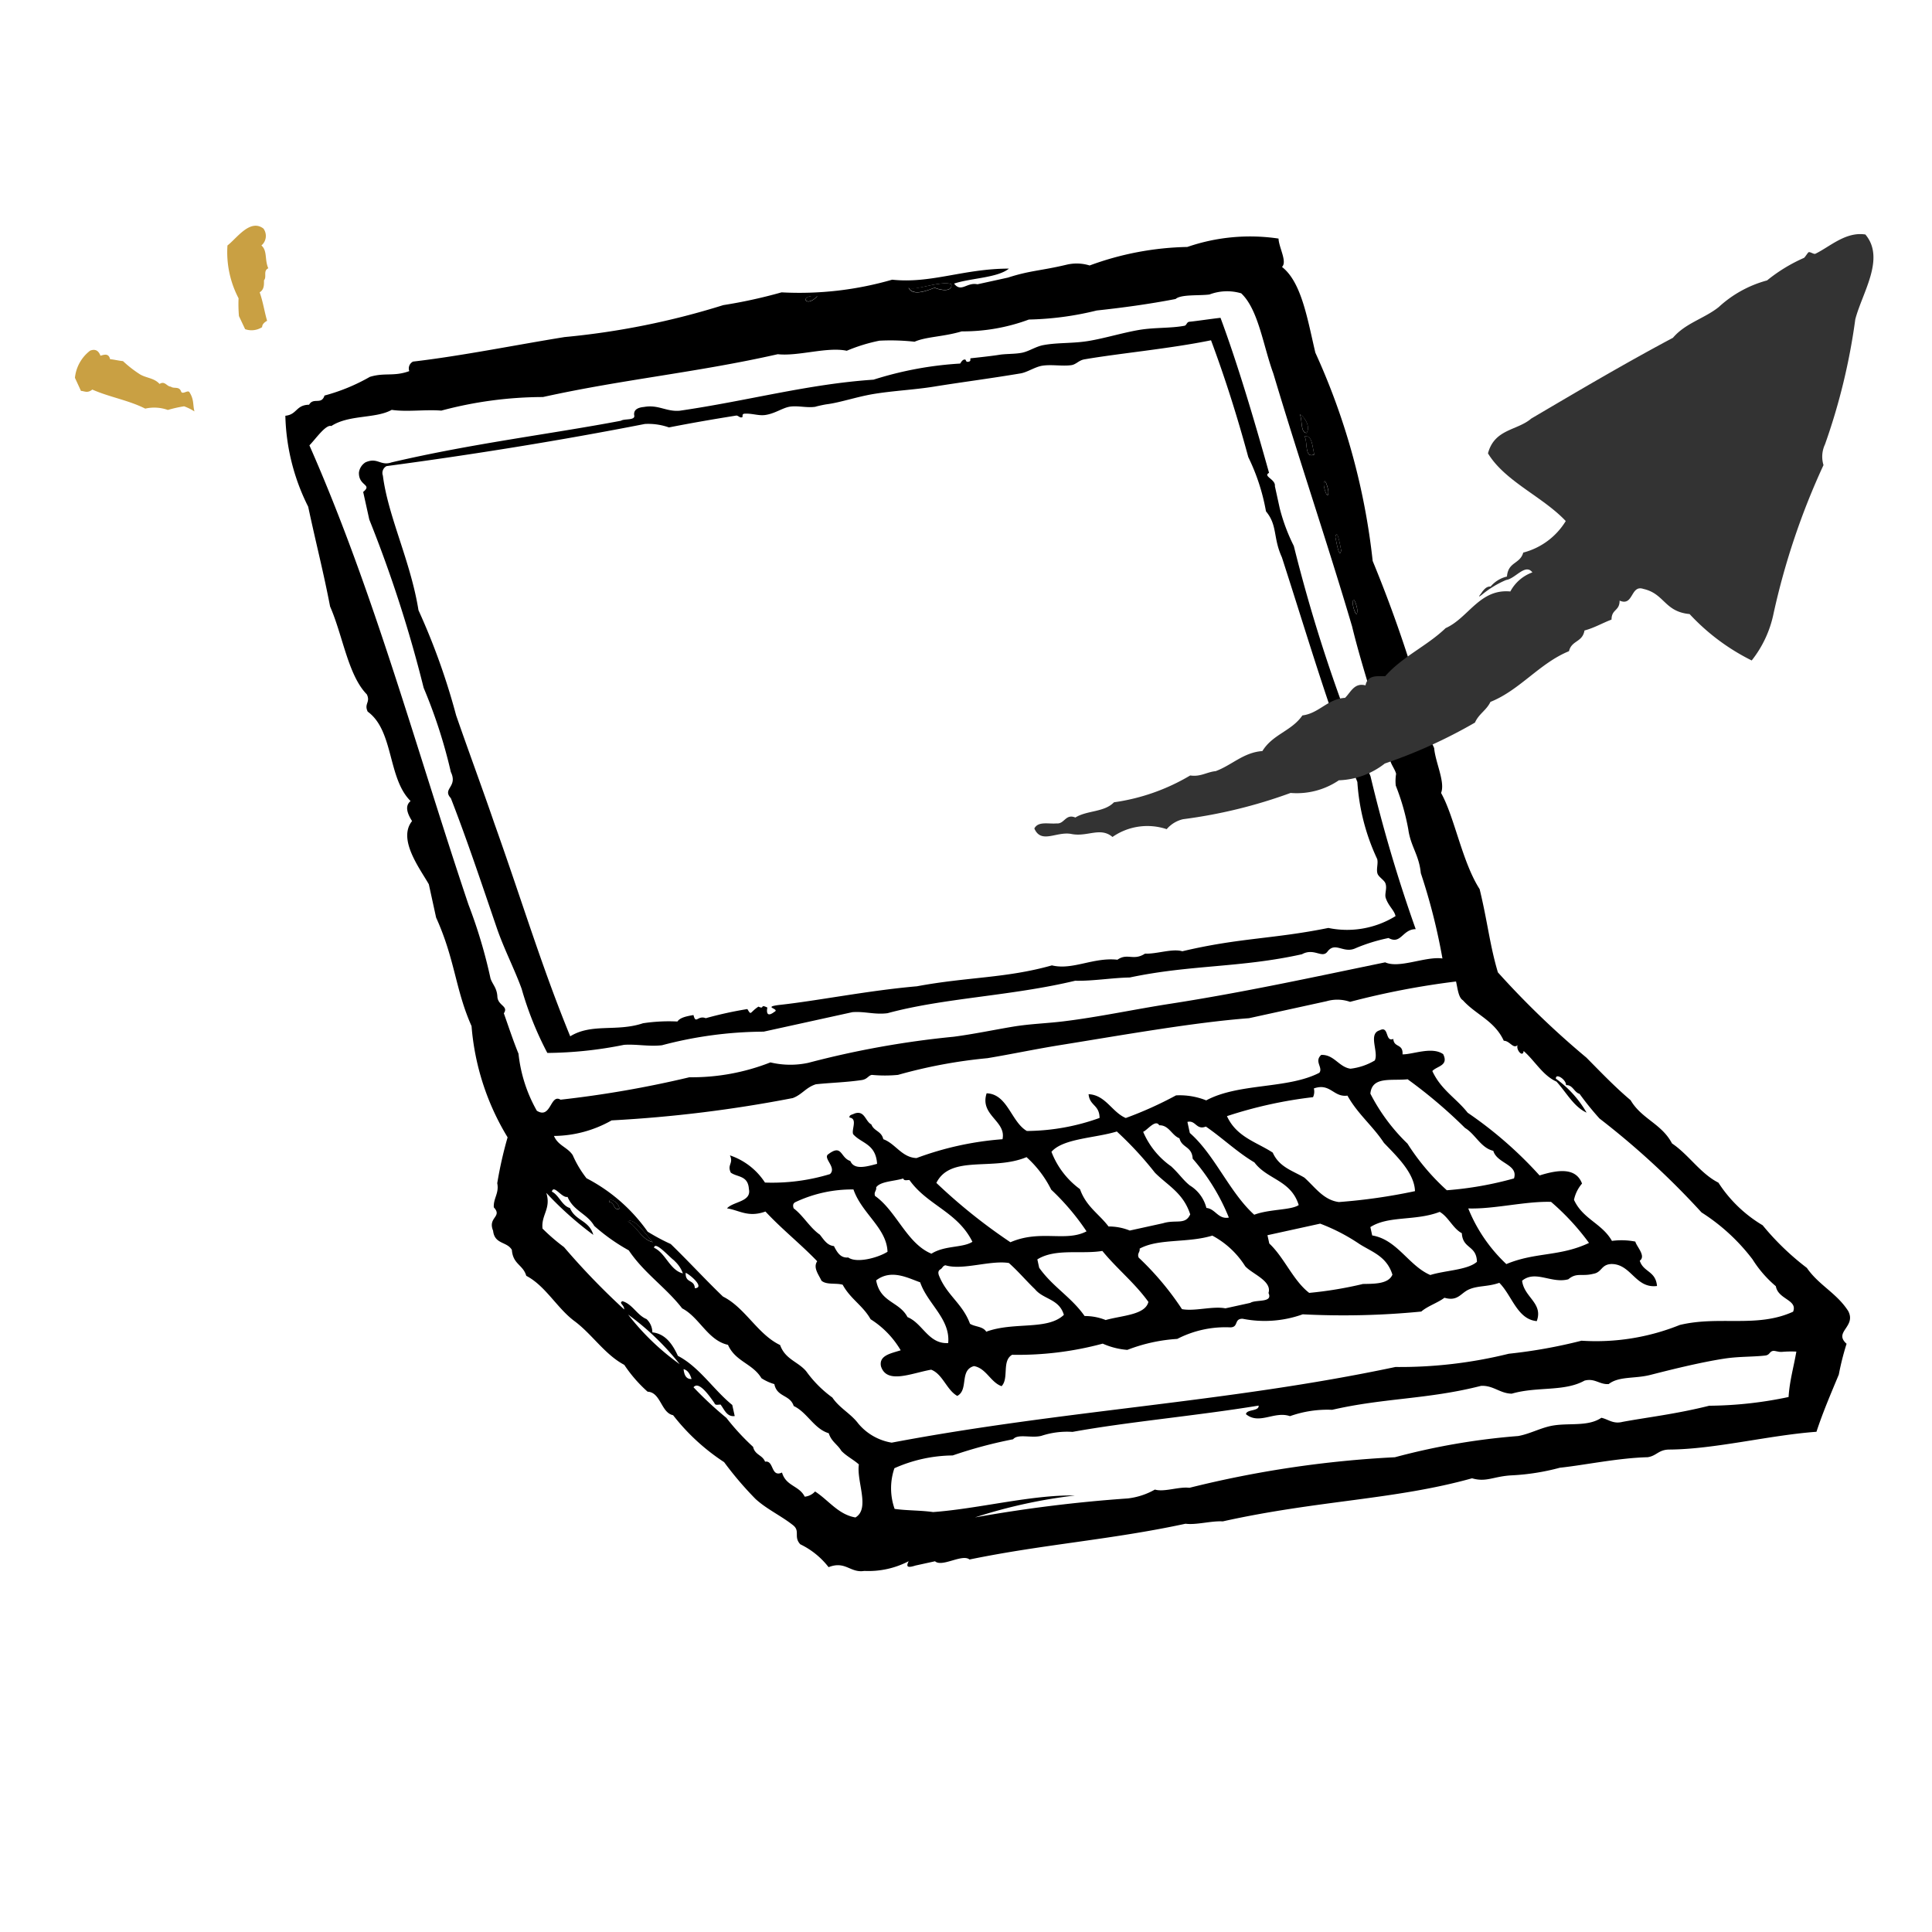
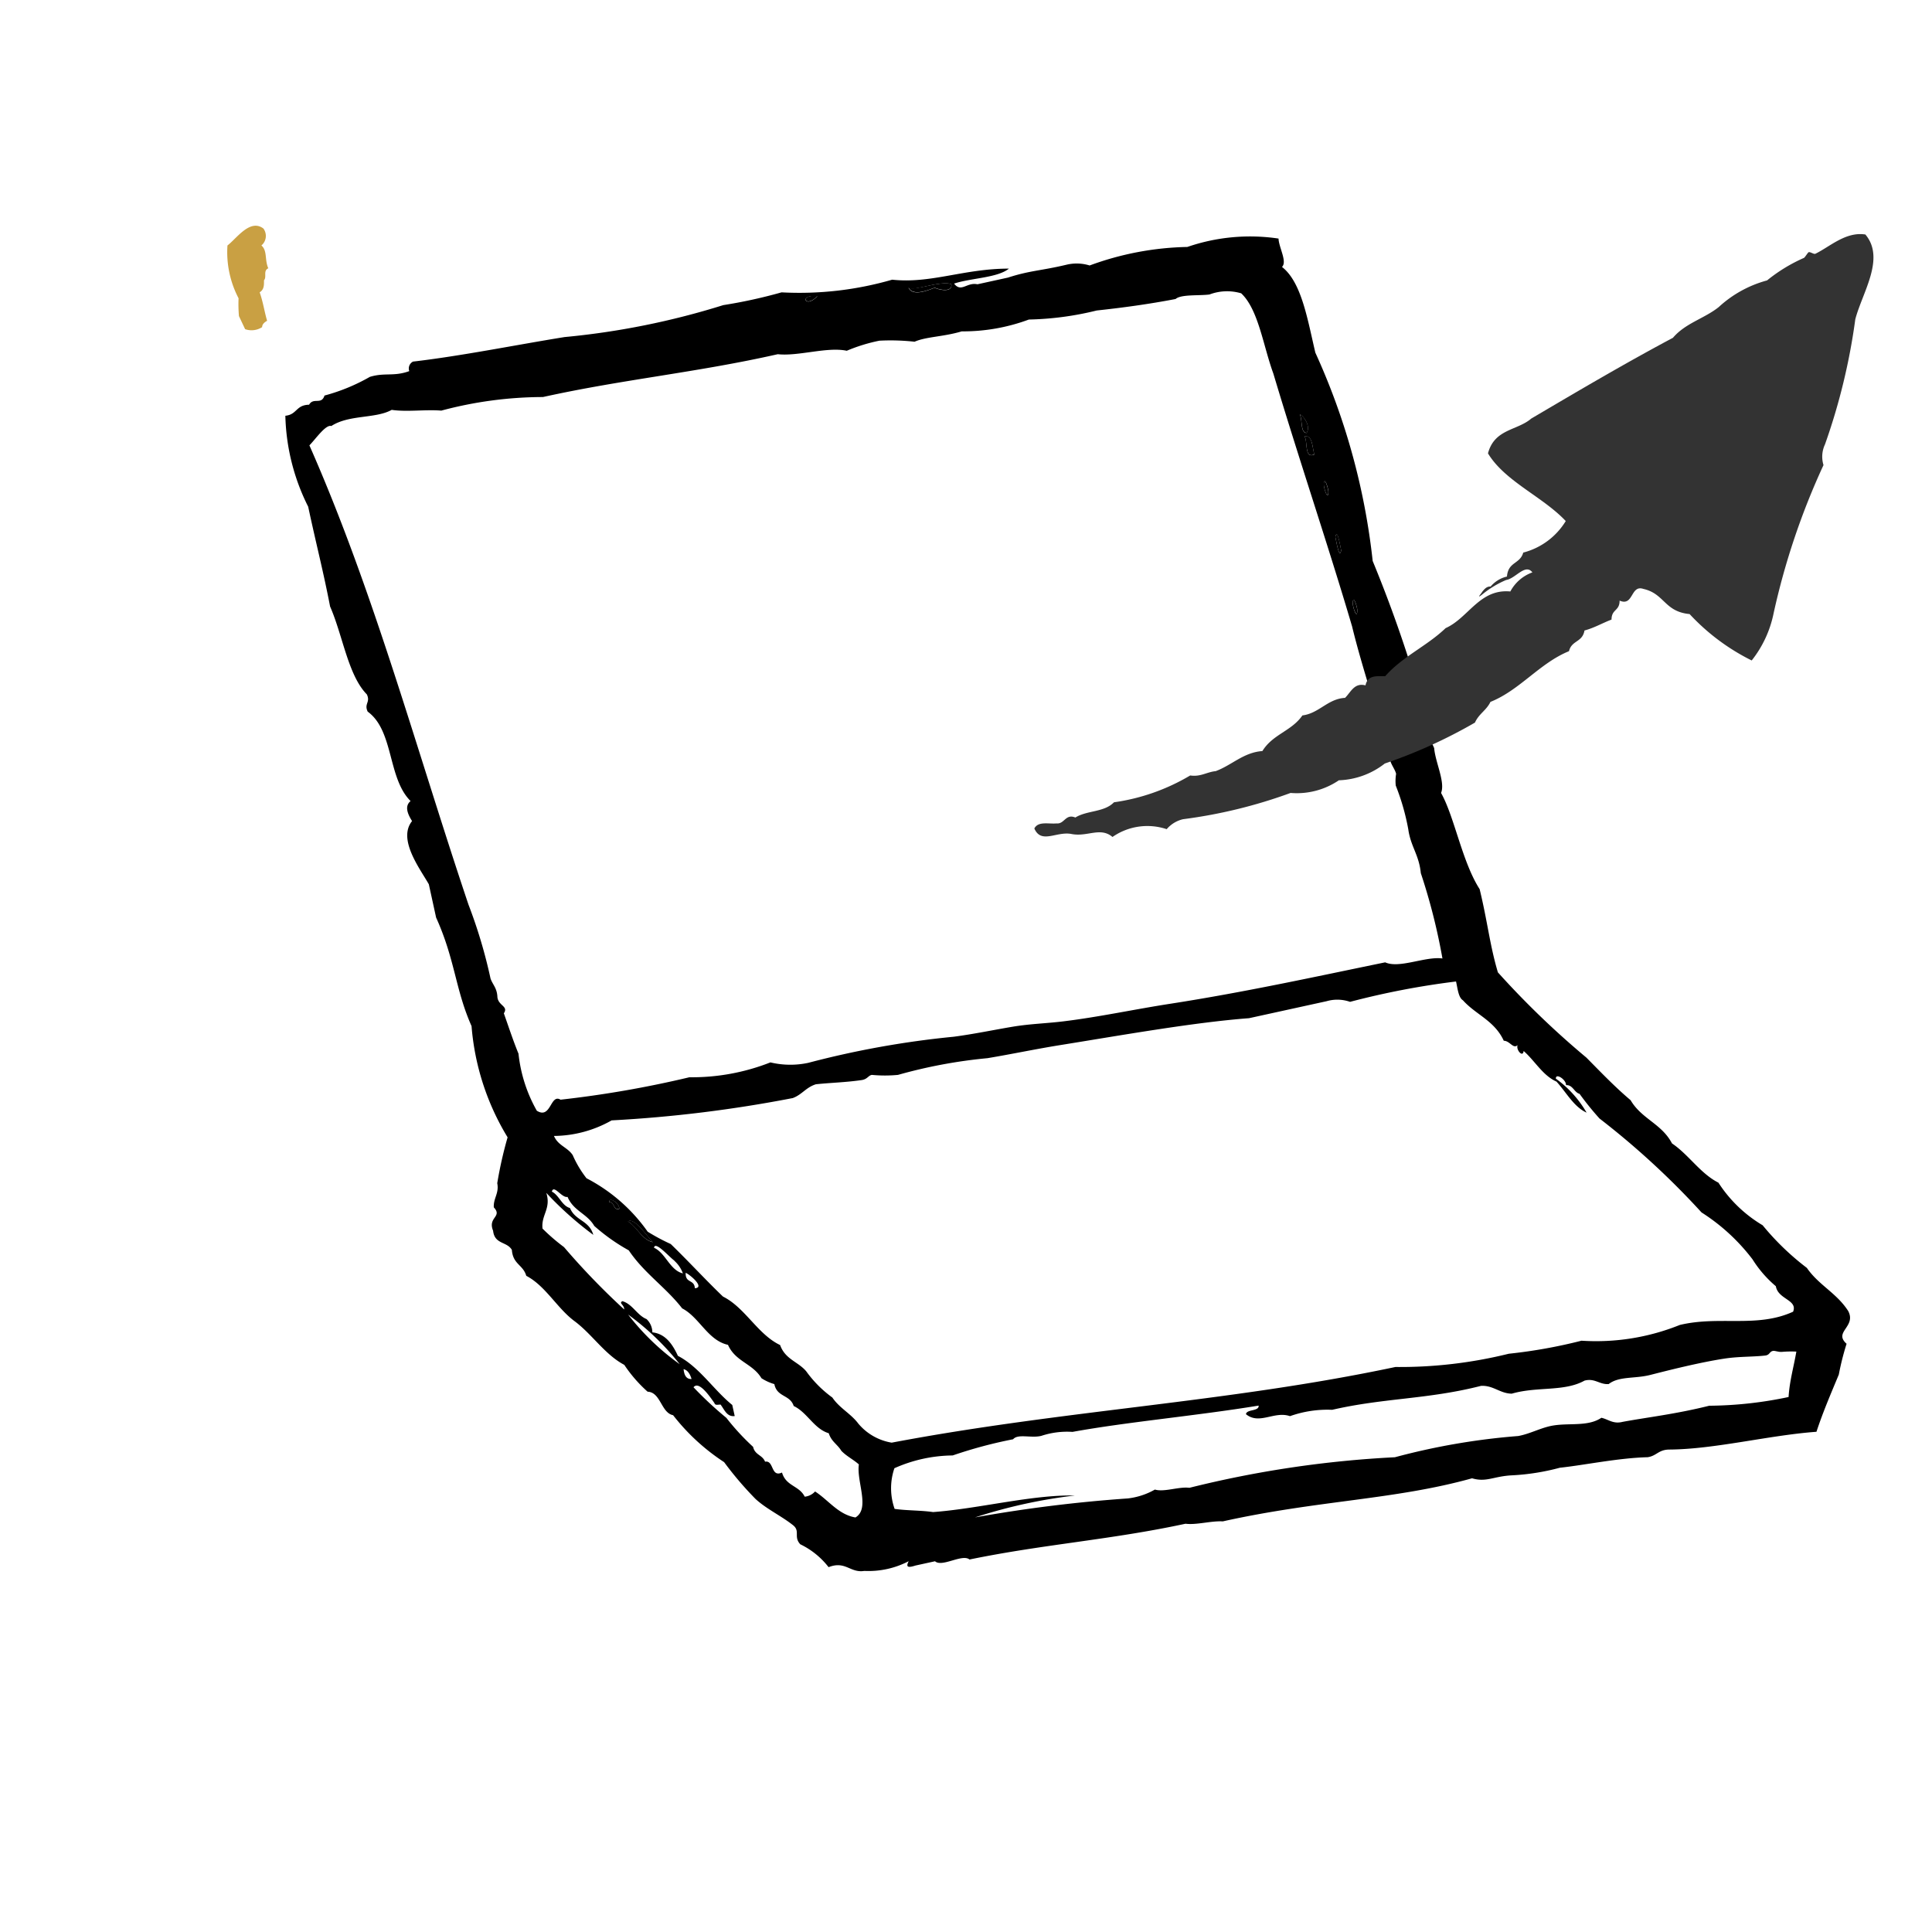
<svg xmlns="http://www.w3.org/2000/svg" width="56" height="56" viewBox="0 0 56 56">
  <g id="Groupe_1425" data-name="Groupe 1425" transform="translate(-629 -1025)">
    <rect id="Rectangle_1868" data-name="Rectangle 1868" width="56" height="56" transform="translate(629 1025)" fill="none" />
    <g id="Groupe_1434" data-name="Groupe 1434" transform="translate(-208.378 192.785)">
-       <path id="Tracé_5485" data-name="Tracé 5485" d="M839.55,844.8a1.136,1.136,0,0,1,.44-.787c.138-.054.241-.013.3.147.118-.035.237-.074.279.1.127.012.246.044.374.056a3.353,3.353,0,0,0,.46.362c.188.133.432.113.6.3.153-.1.209.075.326.078.092.072.245-.024.3.147.048.085.174-.046.234.005.147.223.1.376.151.566a1.544,1.544,0,0,0-.3-.148,3.632,3.632,0,0,0-.471.106,1.172,1.172,0,0,0-.655-.039c-.489-.246-1.036-.332-1.534-.552-.146.115-.225.042-.329.039Z" transform="translate(0 -1.634)" fill="#c9a043" fill-rule="evenodd" />
      <path id="Tracé_5486" data-name="Tracé 5486" d="M845.974,839.33c.275-.212.655-.782,1.042-.491a.361.361,0,0,1-.058.491c.179.154.089.416.2.661-.158.074-.036.249-.125.348,0,.133.008.266-.125.349.1.286.134.546.215.825-.085.048-.144.106-.144.184a.563.563,0,0,1-.493.059l-.179-.379a4.046,4.046,0,0,1-.011-.516A2.882,2.882,0,0,1,845.974,839.33Z" transform="translate(-2.003 0)" fill="#c9a043" fill-rule="evenodd" />
      <path id="Tracé_5490" data-name="Tracé 5490" d="M893.716,870.344c-.333-.524-.855-.751-1.2-1.253a7.62,7.62,0,0,1-1.282-1.236,3.892,3.892,0,0,1-1.282-1.235c-.523-.264-.862-.813-1.345-1.137-.3-.573-.882-.709-1.2-1.253-.449-.378-.863-.811-1.282-1.235a24.9,24.9,0,0,1-2.565-2.471c-.235-.789-.3-1.473-.529-2.412-.509-.793-.73-2.1-1.118-2.788.127-.31-.166-.889-.2-1.3-.128-.3-.3-.546-.435-.831,0-.25.162-.4,0-.759a38.01,38.01,0,0,0-1.347-3.833,19.639,19.639,0,0,0-1.662-6.039c-.229-.973-.4-2.044-.967-2.485.159-.151-.092-.566-.1-.822a5.583,5.583,0,0,0-2.643.243,8.638,8.638,0,0,0-2.832.537,1.273,1.273,0,0,0-.679-.02c-.724.172-1.06.167-1.688.371l-.885.194c-.312-.066-.469.251-.678-.02.5-.164,1.255-.164,1.591-.434-1.309,0-2.255.441-3.385.321a9.675,9.675,0,0,1-3.206.367,14.514,14.514,0,0,1-1.689.37,22.36,22.36,0,0,1-4.6.926c-1.426.23-2.994.548-4.394.711a.224.224,0,0,0-.108.276c-.451.165-.713.034-1.143.167a5.507,5.507,0,0,1-1.314.541c-.089.282-.321.043-.447.266-.385.007-.345.286-.688.32a6.183,6.183,0,0,0,.662,2.636c.243,1.137.433,1.846.635,2.893.366.832.521,1.994,1.065,2.547.112.233-.087.267.025.5.762.555.574,1.928,1.243,2.592-.187.153-.076.391.043.58-.425.529.229,1.38.486,1.832l.211.965c.552,1.22.556,2.088,1.027,3.145a7.308,7.308,0,0,0,1.045,3.225,11.714,11.714,0,0,0-.3,1.33c.059.291-.115.434-.1.7.261.278-.184.283-.02.678.043.4.4.306.544.555.03.42.325.428.417.751.553.288.884.923,1.38,1.3.519.378.893.981,1.461,1.281a4.048,4.048,0,0,0,.676.778c.382.015.391.613.739.681a6.1,6.1,0,0,0,1.479,1.361,10,10,0,0,0,.908,1.065c.326.3.754.493,1.1.771.2.168,0,.33.2.545a2.3,2.3,0,0,1,.82.663c.491-.193.625.175,1.036.109a2.522,2.522,0,0,0,1.286-.282c-.085.167-.034.2.2.125l.563-.123c.205.183.789-.224,1-.051,2.149-.443,4.1-.571,6.261-1.037.319.041.747-.088,1.08-.068,2.752-.612,4.993-.625,7.225-1.249.42.123.627-.061,1.161-.086a6.592,6.592,0,0,0,1.384-.22c.712-.075,1.687-.283,2.545-.305.263-.039.309-.217.625-.222,1.318-.008,2.891-.415,4.268-.515.187-.571.421-1.113.648-1.659a7.751,7.751,0,0,1,.225-.892C893.278,870.945,893.952,870.8,893.716,870.344Zm-14.23-20.3c-.011.27-.137-.119-.133-.224C879.364,849.547,879.49,849.937,879.486,850.041Zm-.637-2.135c.055-.28.142.267.169.385C878.963,848.57,878.876,848.023,878.849,847.905Zm-.335-1.528c.012-.27.138.12.133.224C878.636,846.872,878.51,846.482,878.514,846.378Zm-.7-2.037c.148.085.32.365.2.545C877.83,844.891,877.9,844.5,877.814,844.341Zm.141.643c.233-.039.221.3.285.528C877.948,845.643,878.054,845.153,877.955,844.984Zm-10.237-4.41c.042.246-.339.173-.483.105-.15.054-.63.27-.758,0C866.651,840.787,867.347,840.474,867.718,840.573Zm-3.884.347c-.338.378-.56-.056,0,0Zm-14.724,4.326c.171-.17.474-.615.636-.561.515-.336,1.283-.208,1.751-.469.442.066.978-.016,1.437.022a11.485,11.485,0,0,1,2.947-.394c2.333-.515,4.463-.711,6.806-1.241.6.065,1.431-.221,2-.1a4.9,4.9,0,0,1,.947-.292,6.323,6.323,0,0,1,1.018.03c.341-.149.83-.14,1.367-.3a5.5,5.5,0,0,0,1.947-.343,8.929,8.929,0,0,0,1.965-.262c.742-.08,1.5-.182,2.287-.333.157-.14.67-.091.982-.131a1.44,1.44,0,0,1,.92-.034c.5.471.637,1.523.931,2.324.76,2.541,1.588,4.974,2.284,7.335.29,1.2.762,2.554,1.106,3.886.032.127.146.27.169.385a1.244,1.244,0,0,0-.01.339,6.668,6.668,0,0,1,.363,1.268c.07.5.311.737.363,1.269a17.523,17.523,0,0,1,.627,2.474c-.485-.07-1.25.3-1.66.112-2.042.42-4.076.866-6.226,1.2-1.03.159-2.062.383-3.09.509-.489.061-.974.072-1.482.157-.553.093-1.124.213-1.706.29a26.658,26.658,0,0,0-4.215.756,2.478,2.478,0,0,1-1.1-.012,6.222,6.222,0,0,1-2.349.431,30.831,30.831,0,0,1-3.734.65c-.3-.182-.273.578-.688.32a4.251,4.251,0,0,1-.531-1.653c-.153-.373-.286-.778-.425-1.171.14-.208-.155-.215-.186-.464-.01-.271-.137-.362-.2-.545a14.529,14.529,0,0,0-.637-2.136C852.216,854.083,850.99,849.507,849.11,845.246Zm9.235,25.191a7.562,7.562,0,0,1,1.5,1.441A7.115,7.115,0,0,1,858.345,870.438Zm1.612,1.584c.119.03.187.139.231.286C860.043,872.32,859.974,872.21,859.957,872.022Zm4.987,4.3c-.5-.081-.782-.5-1.176-.754a.463.463,0,0,1-.3.151c-.161-.324-.542-.3-.658-.7-.329.153-.228-.364-.491-.314-.078-.2-.293-.19-.347-.43a6.871,6.871,0,0,1-.775-.841,10.484,10.484,0,0,1-.952-.886c.156-.2.471.266.606.457.019.078.112.041.179.045.112.149.183.361.409.332l-.071-.321c-.546-.442-.952-1.1-1.576-1.424-.163-.357-.374-.641-.74-.681a.535.535,0,0,0-.169-.385c-.274-.111-.41-.438-.7-.519-.112.061.054.1.053.241a20.9,20.9,0,0,1-1.745-1.808,5.707,5.707,0,0,1-.623-.537c-.043-.4.255-.574.11-1.035a9.9,9.9,0,0,0,1.362,1.217c-.119-.425-.524-.405-.676-.778-.235-.064-.314-.372-.525-.475.056-.218.286.19.455.153.174.411.566.483.774.841a5.531,5.531,0,0,0,1,.708c.448.667,1.069,1.065,1.548,1.682.5.258.743.928,1.328,1.057.217.489.714.539.97.967a1.4,1.4,0,0,0,.374.171c.076.385.453.3.561.635.39.182.59.663,1.016.789.075.242.254.323.365.51.152.158.346.25.508.394C864.964,875.273,865.368,876.061,864.945,876.32Zm-7.144-9.134c-.012-.176.3.023.294.188C857.915,867.44,857.954,867.162,857.8,867.186Zm.543.555c.177-.129.529.393.721.6C858.743,868.269,858.609,867.9,858.344,867.742Zm1.345,1.137a.907.907,0,0,1,.249.367c-.379-.092-.5-.592-.837-.743C859.129,868.293,859.555,868.79,859.689,868.878Zm.329.35c.116.043.573.431.267.447C860.268,869.413,860,869.547,860.018,869.228Zm31.969,3.6a11.46,11.46,0,0,1-2.3.253c-.981.244-1.754.328-2.51.467-.276.071-.414-.074-.616-.118-.4.272-.973.134-1.465.237-.321.068-.62.233-.947.292a19.63,19.63,0,0,0-3.573.615,30.937,30.937,0,0,0-5.957.886c-.3-.04-.729.131-1,.051a2.065,2.065,0,0,1-.786.257,41.293,41.293,0,0,0-4.429.55,14.988,14.988,0,0,1,2.894-.635c-1.25-.025-2.779.383-4.108.48-.358-.052-.757-.041-1.115-.092a1.793,1.793,0,0,1-.006-1.179,4.232,4.232,0,0,1,1.689-.37,13.086,13.086,0,0,1,1.751-.469c.142-.169.527-.024.822-.1a2.379,2.379,0,0,1,.9-.114c1.621-.294,3.562-.462,5.395-.762.016.172-.349.1-.367.249.387.317.821-.1,1.276.057a3.241,3.241,0,0,1,1.223-.184c1.513-.348,2.77-.3,4.314-.694.358-.019.549.222.892.226.738-.214,1.518-.05,2.108-.378.3-.079.431.118.7.1.3-.233.755-.15,1.206-.265.5-.127,1.44-.367,2.17-.476.4-.06.814-.046,1.161-.086.136-.016.118-.111.224-.134.053-.012.16.036.259.028a3.122,3.122,0,0,1,.42-.008C892.136,871.958,892.015,872.364,891.986,872.83Zm.132-2.473c-1.05.48-2.139.109-3.286.385a6.5,6.5,0,0,1-2.849.456,14.821,14.821,0,0,1-2.108.378,13.139,13.139,0,0,1-3.286.384c-4.886,1.034-9.57,1.242-14.6,2.193a1.6,1.6,0,0,1-.963-.547c-.224-.3-.544-.447-.757-.761a3.351,3.351,0,0,1-.757-.76c-.235-.281-.609-.344-.757-.761-.653-.311-1.011-1.084-1.657-1.406-.513-.493-1-1.025-1.513-1.522a5.938,5.938,0,0,1-.669-.358,4.951,4.951,0,0,0-1.773-1.549,3.094,3.094,0,0,1-.4-.671c-.152-.23-.424-.273-.543-.555a3.441,3.441,0,0,0,1.671-.451,38.21,38.21,0,0,0,5.251-.647c.269-.1.381-.309.67-.4.434-.046.859-.054,1.322-.121.175-.025.192-.131.3-.151a3.935,3.935,0,0,0,.758,0,14.525,14.525,0,0,1,2.591-.484c.7-.116,1.391-.264,2.108-.379,1.752-.281,3.883-.661,5.475-.78l2.251-.493a1.114,1.114,0,0,1,.678.019,23.166,23.166,0,0,1,3.072-.59c.048.213.07.466.2.545.376.42.914.587,1.184,1.173.175,0,.273.248.4.126-.052.137.155.373.175.17.325.283.557.714.952.887.285.311.5.73.873.9a3.161,3.161,0,0,0-.89-.984c-.012-.175.3.023.294.188.195-.016.235.21.392.251a8.406,8.406,0,0,0,.579.716,23.248,23.248,0,0,1,2.957,2.722,5.694,5.694,0,0,1,1.478,1.36,3.347,3.347,0,0,0,.676.779C891.681,870.006,892.253,870.013,892.118,870.357Z" transform="translate(-2.765 -0.125)" />
-       <path id="Tracé_5491" data-name="Tracé 5491" d="M893.343,878.761a2.1,2.1,0,0,0-.678-.02c-.293-.513-.842-.628-1.1-1.19a1.052,1.052,0,0,1,.233-.472c-.171-.453-.656-.416-1.231-.235a11.669,11.669,0,0,0-2.084-1.818c-.33-.42-.773-.663-1.024-1.208.131-.147.482-.151.314-.49-.325-.228-.875.01-1.178.006.02-.319-.25-.186-.267-.447-.245.1-.117-.392-.392-.251-.35.1-.025.629-.145.875a1.775,1.775,0,0,1-.705.239c-.338-.048-.473-.414-.847-.4-.213.189.059.366-.055.518-.921.476-2.331.29-3.279.8a2.072,2.072,0,0,0-.875-.145,10.96,10.96,0,0,1-1.457.656c-.4-.169-.585-.669-1.078-.69.033.344.313.3.319.688a6.327,6.327,0,0,1-2.108.378c-.455-.261-.557-1.073-1.166-1.092-.208.639.577.8.46,1.331a9.075,9.075,0,0,0-2.492.546c-.427-.016-.608-.417-.963-.547-.054-.239-.269-.227-.347-.429-.176-.085-.191-.42-.49-.314-.058.032-.158.037-.143.116.244.032.052.347.106.482.24.273.655.271.694.859-.334.091-.665.177-.776-.082-.294-.094-.233-.5-.633-.2-.182.109.252.389.043.58a5.757,5.757,0,0,1-1.884.245,1.948,1.948,0,0,0-1.016-.788c.112.233-.087.266.025.5.188.138.5.076.525.475.081.374-.449.357-.635.561.357.053.608.274,1.115.092.478.514,1.014.936,1.5,1.441-.127.187.044.389.123.563.147.129.422.06.616.118.221.41.584.6.809,1a2.645,2.645,0,0,1,.872.9c-.288.092-.633.148-.572.462.166.532.885.2,1.455.1.334.126.451.591.757.76.336-.177.056-.747.484-.864.353.06.482.47.8.582.221-.227,0-.734.306-.91a9.43,9.43,0,0,0,2.626-.323,2.153,2.153,0,0,0,.714.181,4.809,4.809,0,0,1,1.447-.318,3.041,3.041,0,0,1,1.528-.335c.261.005.106-.255.367-.249a3.264,3.264,0,0,0,1.741-.129,23.089,23.089,0,0,0,3.437-.08c.183-.16.473-.25.671-.4.389.113.469-.133.706-.239.264-.118.542-.074.884-.194.367.363.519,1.06,1.086,1.11.192-.524-.368-.687-.425-1.171.389-.318.846.09,1.339-.041.243-.206.389-.074.724-.159.257-.043.222-.272.527-.284.575,0,.694.716,1.32.637-.039-.442-.392-.394-.5-.733C893.662,879.18,893.374,878.9,893.343,878.761Zm-6.594-4.7a14.143,14.143,0,0,1,1.657,1.406c.3.18.459.579.82.663.107.372.731.392.6.8a10.04,10.04,0,0,1-1.947.343,6.562,6.562,0,0,1-1.14-1.351,5.483,5.483,0,0,1-1.076-1.449C885.711,873.962,886.265,874.106,886.748,874.056Zm-2.751.52a.382.382,0,0,0,.027-.259c.477-.169.568.264.973.208.3.537.731.873,1.058,1.369.346.365.885.864.9,1.4a16.514,16.514,0,0,1-2.206.316c-.447-.058-.691-.432-1-.708-.335-.2-.728-.3-.917-.725-.471-.308-1.049-.449-1.327-1.057A12.6,12.6,0,0,1,884,874.575Zm-4.457.809c.284-.01.365.294.588.377.072.284.362.226.383.59a6.007,6.007,0,0,1,1.049,1.708c-.313.058-.389-.256-.651-.279a1.068,1.068,0,0,0-.48-.652c-.2-.16-.3-.33-.543-.555a2.342,2.342,0,0,1-.81-1C879.2,875.529,879.431,875.211,879.54,875.385Zm-1.223.184a10.138,10.138,0,0,1,1.1,1.19c.363.367.823.585,1.023,1.208-.143.317-.41.142-.787.257l-.965.212a1.626,1.626,0,0,0-.616-.118c-.273-.364-.647-.573-.827-1.082a2.4,2.4,0,0,1-.827-1.082C876.757,875.768,877.685,875.764,878.317,875.569Zm-2.618.743a3.145,3.145,0,0,1,.712.939,6.981,6.981,0,0,1,1.024,1.208c-.606.317-1.336-.059-2.206.316a16.1,16.1,0,0,1-2.147-1.72C873.5,876.232,874.721,876.722,875.7,876.312Zm-5.177,2.905c-.22.019-.317-.151-.409-.331-.2-.019-.294-.189-.41-.332-.288-.2-.478-.55-.757-.761-.033-.09-.013-.147.045-.178a3.838,3.838,0,0,1,1.688-.37c.242.7.963,1.116.987,1.806C871.393,879.23,870.767,879.4,870.523,879.218Zm2.9,2.481c-.572.03-.737-.575-1.177-.753-.237-.457-.792-.418-.908-1.065.439-.336.921-.067,1.276.057C872.825,880.564,873.492,881,873.426,881.7Zm-2.113-4.255c-.052-.125.045-.155.028-.259.12-.175.518-.175.786-.257.019.078.112.041.179.045.521.734,1.393.918,1.825,1.79-.282.181-.8.1-1.188.345C872.229,878.819,871.93,877.883,871.313,877.443Zm3.221,3.928c-.1-.164-.326-.139-.473-.233-.219-.592-.671-.822-.9-1.4-.034-.091-.013-.147.045-.179s.063-.1.143-.116c.5.153,1.3-.153,1.839-.066.265.233.5.514.757.76.246.3.7.275.837.743C876.3,881.34,875.341,881.078,874.534,881.371Zm3.465-.339a1.614,1.614,0,0,0-.616-.118c-.385-.55-.93-.85-1.317-1.4l-.053-.242c.523-.326,1.279-.143,1.884-.245.427.522.932.919,1.335,1.477C879.137,880.885,878.481,880.9,878,881.032Zm4.189-.5-.724.159c-.368-.072-.888.093-1.259.023a8.4,8.4,0,0,0-1.255-1.494c-.051-.125.046-.156.027-.259.548-.3,1.382-.158,2.108-.378a2.542,2.542,0,0,1,.952.886c.2.226.785.425.676.778C882.846,880.542,882.357,880.435,882.188,880.534Zm.113-2.553c-.716-.645-1.145-1.738-1.868-2.371l-.07-.321c.244-.059.256.247.535.135.48.33.907.743,1.408,1.04.373.5,1.057.507,1.283,1.235C883.364,877.854,882.754,877.814,882.3,877.981Zm3.137,2.009a11.323,11.323,0,0,1-1.545.255c-.464-.355-.724-1.028-1.157-1.431l-.053-.241,1.528-.335a5.518,5.518,0,0,1,1.141.592c.36.229.787.353.953.886C886.186,880,885.751,879.983,885.438,879.99Zm3.314-.643c-.276.238-.915.244-1.349.38-.631-.272-.956-1.025-1.684-1.147l-.053-.242c.531-.339,1.3-.169,2.01-.441.253.144.383.482.641.618C888.341,878.981,888.739,878.863,888.752,879.346Zm.857.065A4.536,4.536,0,0,1,888.5,877.8c.744.025,1.657-.213,2.4-.19a7.049,7.049,0,0,1,1.1,1.19C891.156,879.2,890.446,879.062,889.609,879.411Z" transform="translate(-8.564 -10.558)" />
      <path id="Tracé_5492" data-name="Tracé 5492" d="M862.843,880.688c.265.162.4.527.721.6C863.372,881.081,863.02,880.559,862.843,880.688Z" transform="translate(-7.265 -13.071)" />
      <path id="Tracé_5493" data-name="Tracé 5493" d="M862.348,880.048c0-.165-.306-.364-.294-.189C862.207,879.835,862.168,880.112,862.348,880.048Z" transform="translate(-7.018 -12.798)" />
      <path id="Tracé_5494" data-name="Tracé 5494" d="M893.508,854.829c0-.1-.122-.493-.133-.224C893.371,854.71,893.5,855.1,893.508,854.829Z" transform="translate(-16.787 -4.914)" />
      <path id="Tracé_5495" data-name="Tracé 5495" d="M892.642,851.834c.027.118.114.665.169.385C892.784,852.1,892.7,851.554,892.642,851.834Z" transform="translate(-16.558 -4.054)" />
      <path id="Tracé_5496" data-name="Tracé 5496" d="M892.288,849.831c0-.1-.122-.493-.133-.224C892.152,849.712,892.277,850.1,892.288,849.831Z" transform="translate(-16.407 -3.355)" />
      <path id="Tracé_5497" data-name="Tracé 5497" d="M891.342,847.235c.116-.18-.056-.46-.2-.545C891.223,846.846,891.155,847.24,891.342,847.235Z" transform="translate(-16.089 -2.474)" />
      <path id="Tracé_5498" data-name="Tracé 5498" d="M891.628,848.15c-.064-.224-.052-.567-.285-.528C891.442,847.793,891.336,848.282,891.628,848.15Z" transform="translate(-16.153 -2.764)" />
      <path id="Tracé_5499" data-name="Tracé 5499" d="M875.421,841.311c.144.067.525.14.483-.105-.372-.1-1.067.213-1.241.1C874.791,841.581,875.271,841.366,875.421,841.311Z" transform="translate(-10.951 -0.758)" />
      <path id="Tracé_5500" data-name="Tracé 5500" d="M870.667,841.717c-.56-.056-.338.378,0,0Z" transform="translate(-9.598 -0.922)" />
-       <path id="Tracé_5501" data-name="Tracé 5501" d="M856.228,862.089a9.638,9.638,0,0,0,.745,1.859,11.594,11.594,0,0,0,2.223-.235c.359-.025.726.056,1.1.012a11.672,11.672,0,0,1,2.947-.394l2.572-.565c.363-.028.641.078,1.018.03,1.64-.445,3.574-.495,5.44-.941.5.013,1.068-.085,1.581-.094,1.758-.373,3.218-.279,4.992-.674.356-.195.583.136.741-.078.228-.3.465.073.821-.1a5,5,0,0,1,.948-.292c.363.2.4-.256.787-.257a42.744,42.744,0,0,1-1.31-4.432,45.288,45.288,0,0,1-2.223-6.675,5.4,5.4,0,0,1-.408-1.091l-.141-.643c.027-.2-.357-.285-.169-.385-.453-1.62-.926-3.2-1.407-4.494-.255.028-.738.1-.9.114-.084.008-.077.1-.143.116-.406.077-.871.045-1.321.122-.473.081-.976.237-1.448.317s-.9.043-1.321.122c-.225.041-.416.181-.625.222s-.46.027-.661.06c-.241.04-.828.1-.822.1-.032.014.029.082-.063.1s-.062-.058-.1-.063c-.082-.012-.133.113-.143.116a10.26,10.26,0,0,0-2.51.467c-1.9.127-3.638.613-5.618.9-.39.034-.619-.184-1.035-.109-.189.017-.3.085-.286.231.052.171-.277.1-.384.169-2.04.387-4.307.658-6.646,1.206-.326.114-.406-.158-.759,0a.414.414,0,0,0-.188.294c-.012.4.4.335.123.563l.177.8a37.368,37.368,0,0,1,1.576,4.879,14.861,14.861,0,0,1,.788,2.439c.211.437-.26.478,0,.759.471,1.208.9,2.5,1.329,3.753C855.711,860.922,856.018,861.51,856.228,862.089Zm-4.022-14.875a.224.224,0,0,1,.107-.276c2.507-.334,5.067-.747,7.485-1.221a1.8,1.8,0,0,1,.7.1c.646-.127,1.241-.23,1.947-.343.06-.01.109.081.179.045.023-.012-.024-.092.063-.1.219-.014.4.065.6.038.279-.039.49-.2.706-.24.248-.04.5.042.758,0-.026,0,.23-.059.322-.071.386-.049.879-.22,1.367-.3.564-.092,1.164-.12,1.724-.209.842-.136,1.581-.228,2.527-.386.195-.033.418-.189.625-.222.266-.043.573.019.839-.016.147-.019.217-.14.385-.169,1-.173,2.494-.311,3.67-.553.4,1.071.759,2.2,1.08,3.386a5.923,5.923,0,0,1,.513,1.573c.339.405.2.76.461,1.331.773,2.393,1.349,4.378,2.188,6.514a6.179,6.179,0,0,0,.575,2.233c.034.131-.032.293.008.42.03.1.2.191.231.286.054.144-.03.3.008.42.081.244.248.354.284.528a2.672,2.672,0,0,1-1.947.343c-1.6.324-2.564.281-4.233.676-.29-.087-.746.085-1.08.068-.339.22-.509-.027-.8.177-.7-.076-1.3.31-1.9.164-1.337.377-2.445.332-3.912.606-1.45.127-2.884.422-4.01.543-.483.065.061.107-.125.2-.281.214-.2-.127-.2-.126-.231-.115-.066.064-.259-.028-.261.173-.2.272-.321.071a11.032,11.032,0,0,0-1.206.265c-.235-.094-.285.191-.356-.091-.2.033-.39.073-.465.187a4.99,4.99,0,0,0-1,.051c-.764.255-1.481-.008-2.108.378-.835-2.041-1.371-3.845-2.2-6.175-.312-.914-.738-2.064-1.107-3.128a19.419,19.419,0,0,0-1.091-3.047C853.009,849.69,852.356,848.4,852.206,847.214Z" transform="translate(-3.73 -1.213)" />
      <g id="Groupe_1343" data-name="Groupe 1343" transform="translate(867.361 839.005)">
        <path id="Tracé_5487" data-name="Tracé 5487" d="M882.272,855.583a5.933,5.933,0,0,0,2.21-.778c.3.046.48-.1.738-.125.466-.171.808-.544,1.354-.582.3-.49.843-.575,1.16-1.033.48-.059.736-.483,1.236-.509.169-.167.269-.447.593-.362.059-.3.324-.268.57-.266.514-.58,1.206-.87,1.753-1.394.661-.294.983-1.145,1.875-1.062a1.176,1.176,0,0,1,.639-.553c-.205-.27-.491.182-.76.22a2.845,2.845,0,0,0-.711.434c-.147.106-.04,0,.023-.1.063-.075.125-.151.237-.144a.885.885,0,0,1,.474-.29c.034-.433.379-.357.472-.694a2.043,2.043,0,0,0,1.232-.914c-.664-.707-1.763-1.149-2.254-1.962.189-.713.846-.657,1.255-1.009,1.359-.8,2.714-1.6,4.106-2.341.363-.427.908-.556,1.328-.891a3.347,3.347,0,0,1,1.4-.772,4.676,4.676,0,0,1,1.068-.652c.034-.017.114-.162.142-.167.049-.01.148.067.191.046.415-.2.878-.647,1.449-.558.585.694-.087,1.677-.292,2.456a18.048,18.048,0,0,1-.879,3.628.834.834,0,0,0-.043.6,20.909,20.909,0,0,0-1.447,4.3,3.23,3.23,0,0,1-.634,1.363,6.217,6.217,0,0,1-1.8-1.345c-.733-.069-.722-.59-1.34-.729-.376-.128-.281.517-.689.339,0,.309-.233.241-.234.55-.265.1-.5.241-.784.316-.059.348-.372.28-.449.6-.848.344-1.426,1.13-2.277,1.47-.119.249-.334.341-.449.6a14.674,14.674,0,0,1-2.613,1.186,2.282,2.282,0,0,1-1.331.486,2.174,2.174,0,0,1-1.4.367,14.391,14.391,0,0,1-3.116.761.887.887,0,0,0-.475.289,1.767,1.767,0,0,0-1.571.226c-.353-.3-.729.007-1.192-.087-.434-.082-.873.3-1.073-.159.112-.218.412-.125.643-.147.232.025.257-.289.546-.171C881.491,855.814,881.989,855.876,882.272,855.583Z" transform="translate(-879.966 -839.118)" fill="#333" fill-rule="evenodd" />
-         <path id="Tracé_5488" data-name="Tracé 5488" d="M908.73,842.622c.313.025.37-.372.544-.575.193-.083.423-.107.5-.385C909.232,841.667,909.023,842.213,908.73,842.622Z" transform="translate(-888.937 -839.911)" fill="#333" fill-rule="evenodd" />
+         <path id="Tracé_5488" data-name="Tracé 5488" d="M908.73,842.622c.313.025.37-.372.544-.575.193-.083.423-.107.5-.385C909.232,841.667,909.023,842.213,908.73,842.622" transform="translate(-888.937 -839.911)" fill="#333" fill-rule="evenodd" />
        <path id="Tracé_5489" data-name="Tracé 5489" d="M902.09,849.85c.37.018.37.262.74.281.176-.324-.389-.2-.408-.4a.978.978,0,0,1-.5-.425c-.37-.018-.37-.262-.74-.281-.116-.146-.167-.332-.408-.4C900.81,849.274,901.924,849.272,902.09,849.85Z" transform="translate(-886.454 -842.081)" fill="#333" fill-rule="evenodd" />
      </g>
    </g>
  </g>
</svg>